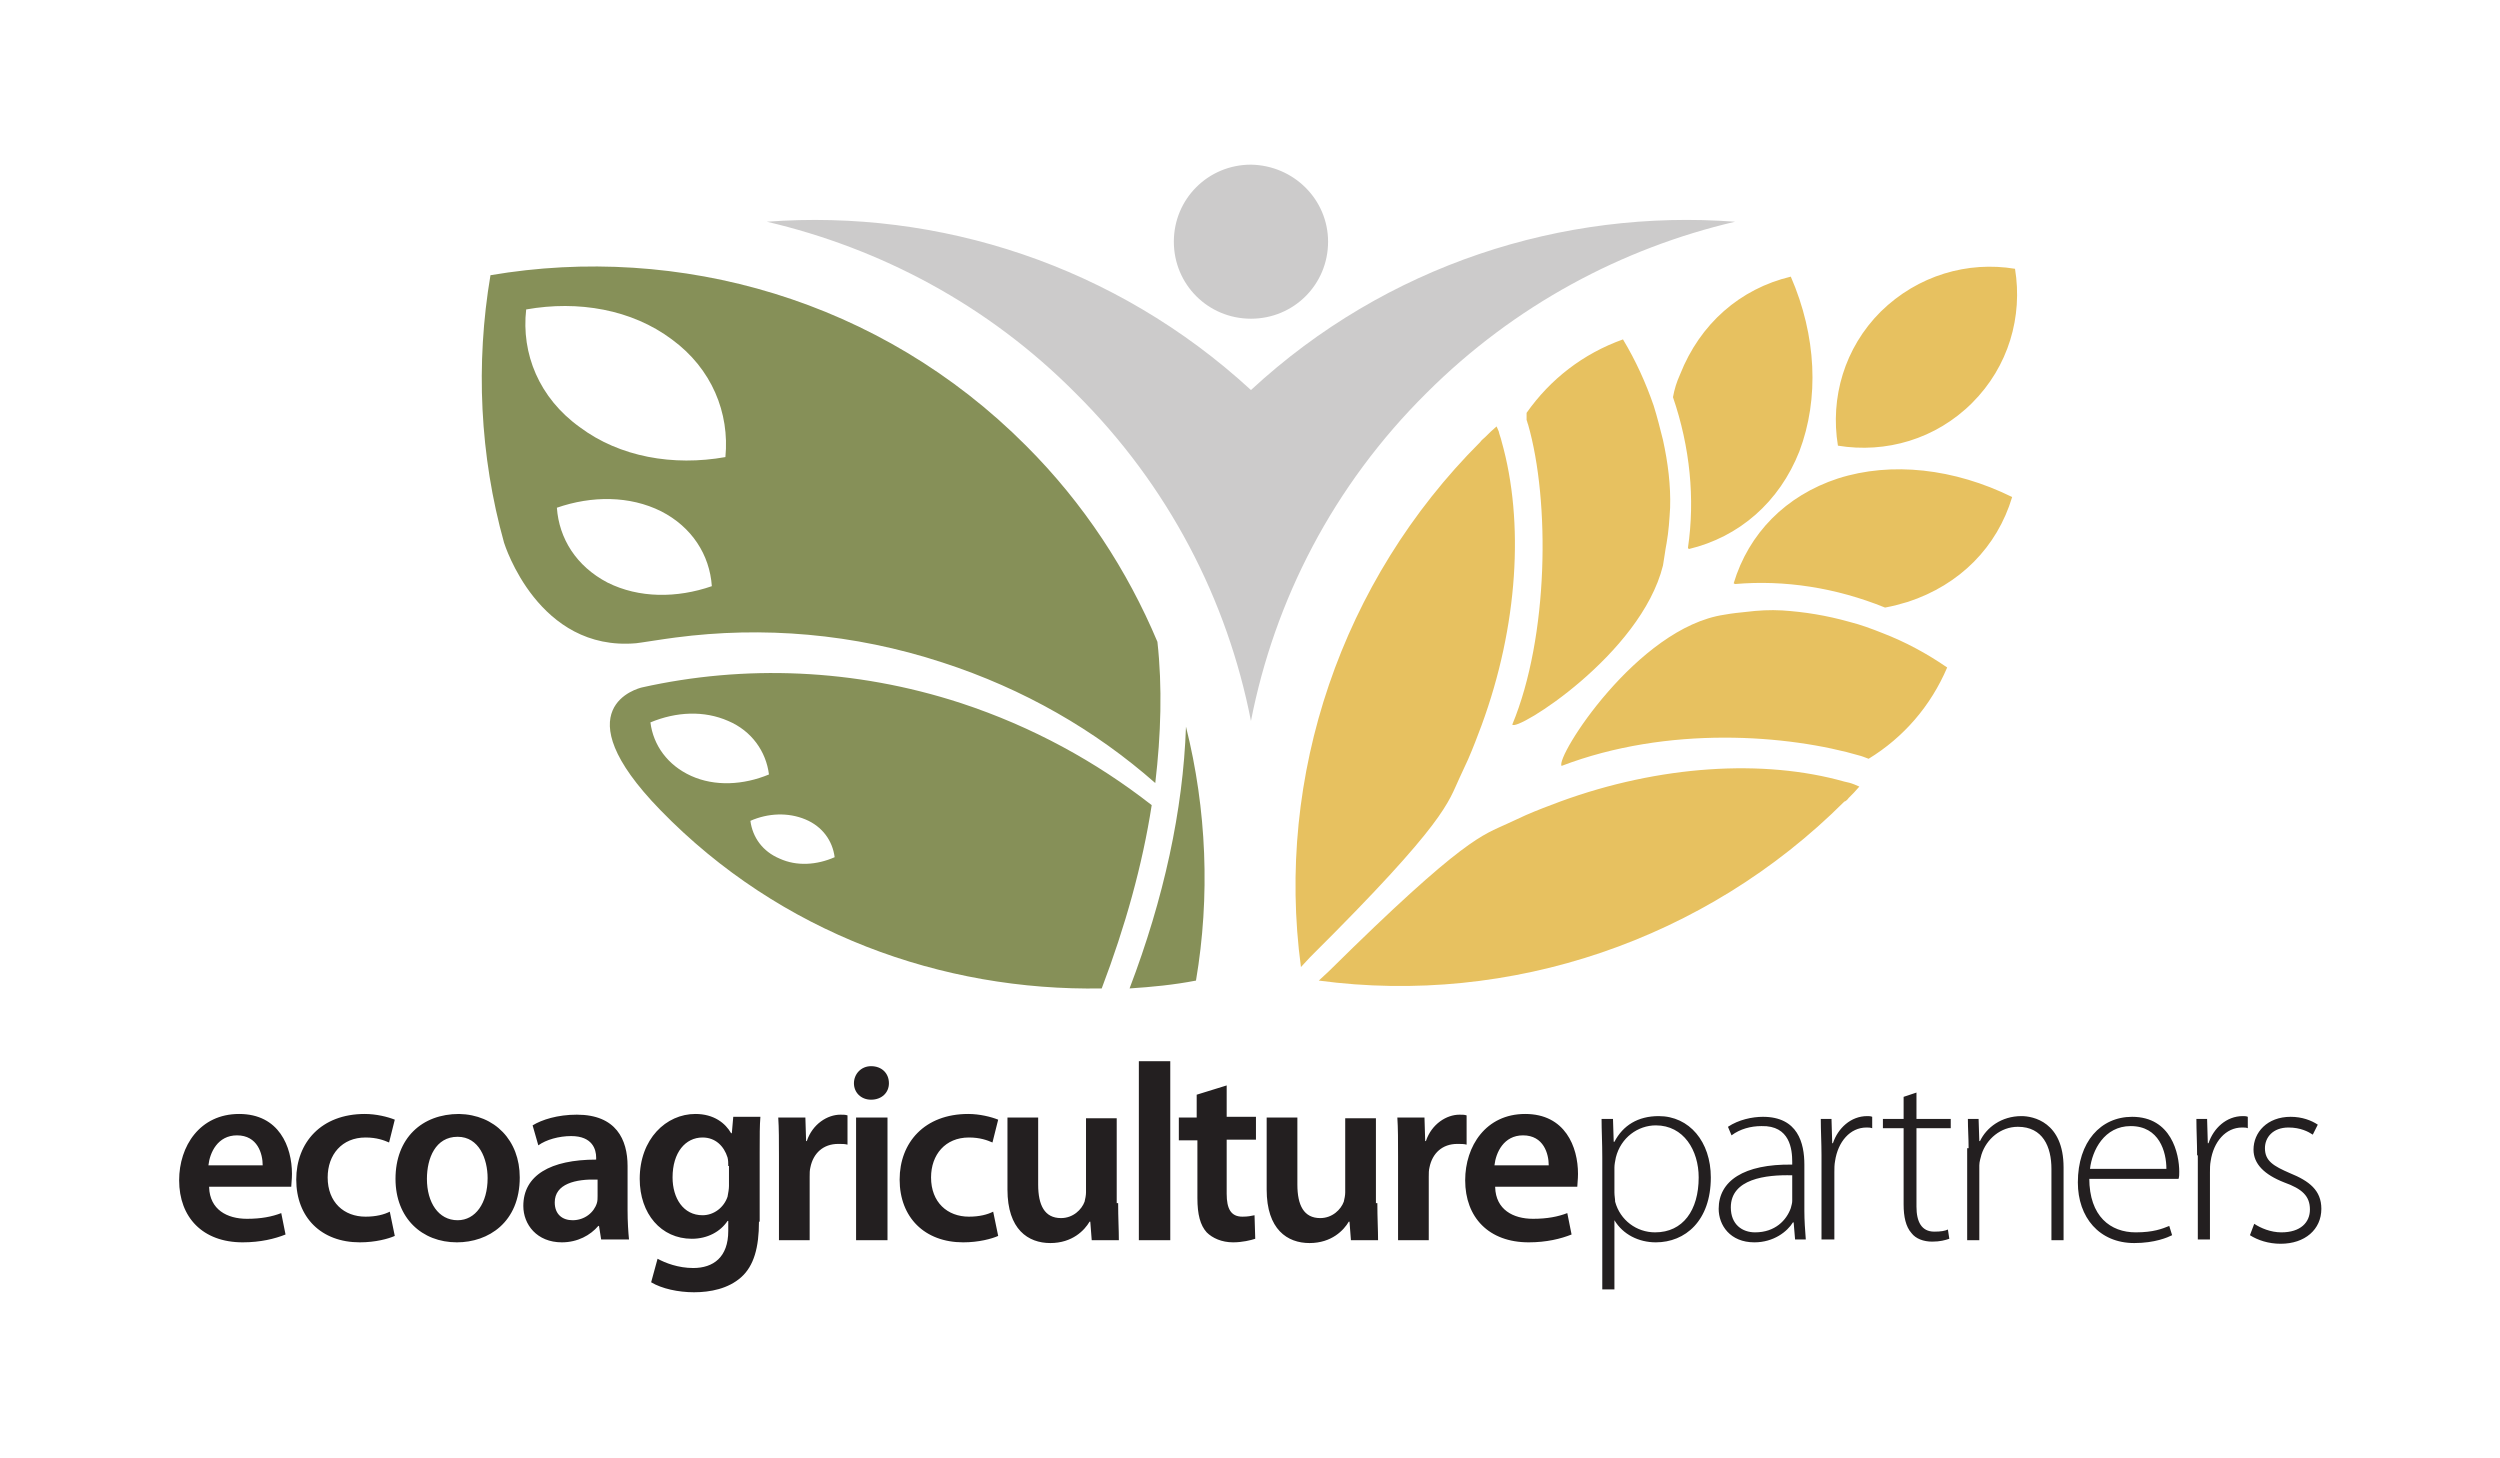
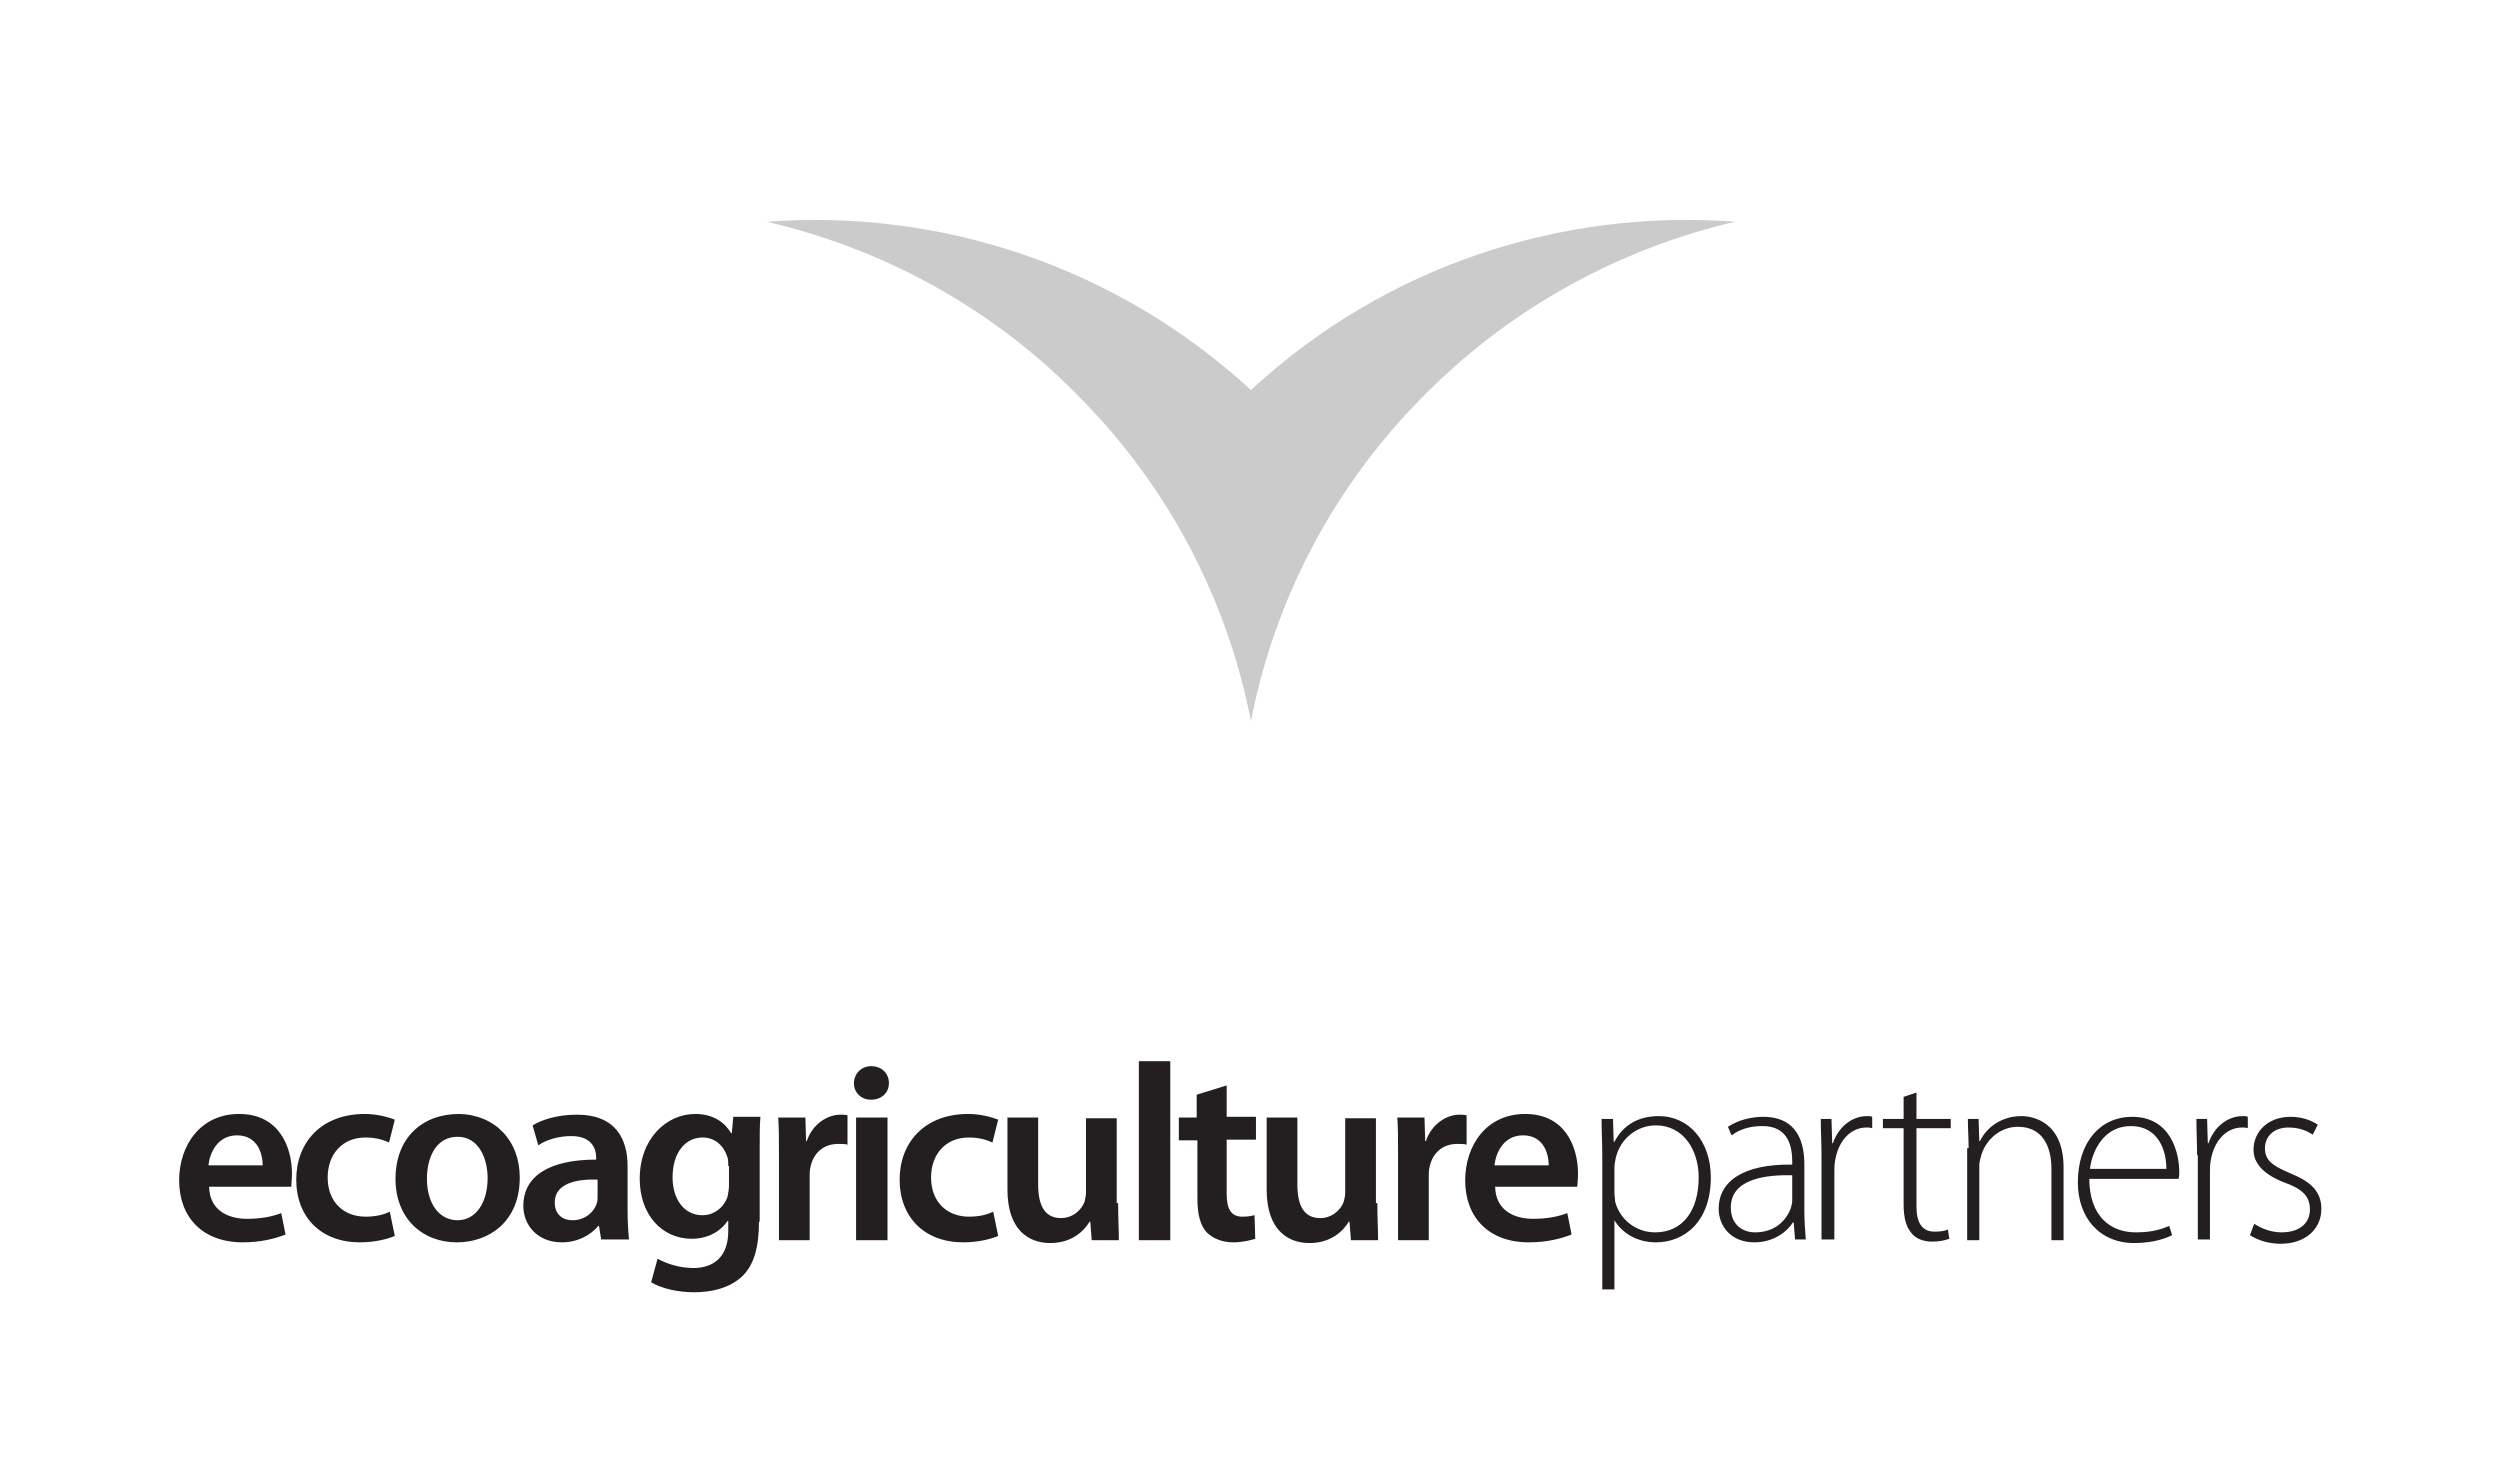
<svg xmlns="http://www.w3.org/2000/svg" width="100%" height="100%" viewBox="0 0 300 175" version="1.1" xml:space="preserve" style="fill-rule:evenodd;clip-rule:evenodd;stroke-linejoin:round;stroke-miterlimit:2;">
  <g transform="matrix(1,0,0,1,-1984.05,-1018.31)">
    <g id="Artboard1" transform="matrix(0.606,0,0,0.436,2024.66,1026.16)">
      <rect x="-67" y="-18" width="495" height="401" style="fill:none;" />
      <g transform="matrix(1.414,0,0,1.963,-31.54,25.548)">
-         <path d="M233.8,89.7C234.3,89.2 234.8,88.7 235.3,88.1C235.1,88 234.8,87.9 234.6,87.8C234.1,87.6 233.7,87.5 233.2,87.4C221.9,84.2 207.3,85.1 193.4,90.2C191.8,90.8 190.2,91.4 188.6,92.1C188.2,92.3 187.7,92.5 187.3,92.7C186.9,92.9 186.4,93.1 186,93.3C182.6,94.9 180.1,95.1 161,114C160.8,114.2 159.7,115.2 159.6,115.3C186.4,118.9 213.8,109.6 233.2,90.2C233.3,90.2 233.6,90 233.8,89.7M179.3,86.9C179.5,86.5 179.7,86 179.9,85.6C180.1,85.2 180.3,84.7 180.5,84.3C181.2,82.7 181.8,81.1 182.4,79.5C187.5,65.6 188.4,51 185.2,39.7C185.1,39.2 184.9,38.8 184.8,38.3C184.7,38.1 184.6,37.8 184.5,37.6C183.9,38.1 183.4,38.6 182.9,39.1C182.7,39.3 182.4,39.5 182.2,39.8C162.8,59.2 153.5,86.6 157.1,113.4C157.2,113.3 158.2,112.2 158.4,112C177.6,92.9 177.7,90.3 179.3,86.9M251.1,34.3C256.2,29.2 258.2,22.2 257.1,15.5C250.5,14.4 243.5,16.4 238.3,21.5C233.2,26.6 231.2,33.6 232.3,40.3C239,41.4 246,39.4 251.1,34.3M232.3,44.9C225,47.3 219.8,52.6 217.7,59.6C217.8,59.6 217.8,59.7 217.9,59.7C224.8,59.1 232,60.2 238.9,63C240,62.8 241.1,62.5 242.1,62.2C249.4,59.8 254.6,54.5 256.7,47.5C248.6,43.5 239.8,42.5 232.3,44.9M209.2,33.5C211.6,40.5 212.3,47.8 211.3,54.6C211.3,54.7 211.4,54.7 211.4,54.8C218.5,53.1 224.1,48.2 226.9,41.1C229.7,33.7 229.3,24.9 225.7,16.6C218.6,18.3 213,23.2 210.2,30.3C209.7,31.4 209.4,32.4 209.2,33.5M193.6,85.2C208.5,79.5 225.3,80.8 235.5,83.8L235.8,83.9C236.1,84 236.3,84.1 236.6,84.2C241.5,81.2 245.3,76.8 247.6,71.4C244.7,69.4 241.7,67.8 238.6,66.6C237.1,66 235.5,65.4 233.9,65C230.7,64.1 227.6,63.6 224.5,63.4C222.8,63.3 221.1,63.4 219.5,63.6C218.5,63.7 217.5,63.8 216.4,64C204.2,65.8 192.7,84 193.6,85.2M208.3,54C208.6,52.3 208.7,50.7 208.8,49C208.9,45.9 208.5,42.7 207.8,39.5C207.4,37.9 207,36.3 206.5,34.7C205.4,31.5 204,28.4 202.2,25.4C196.6,27.4 192,31 188.7,35.7L188.7,36.7C188.8,36.9 188.8,37.1 188.9,37.3C192,48.1 191.8,67.1 186.7,79.4C187.2,80.5 204.7,69.6 207.8,57.1C208,56 208.1,55 208.3,54" style="fill:rgb(231,193,96);fill-rule:nonzero;" />
-       </g>
+         </g>
      <g transform="matrix(1.414,0,0,1.963,-31.54,25.548)">
-         <path d="M160.9,11.7C160.9,17.7 156.1,22.5 150.1,22.5C144.1,22.5 139.3,17.7 139.3,11.7C139.3,5.7 144.1,0.9 150.1,0.9C156.1,1 160.9,5.8 160.9,11.7" style="fill:rgb(204,203,203);fill-rule:nonzero;" />
-       </g>
+         </g>
      <g transform="matrix(1.414,0,0,1.963,-31.54,25.548)">
        <path d="M150.1,78.9C153.4,62 161.6,45.9 174.7,32.9C187,20.6 202.1,12.6 217.9,8.9C193.8,7.1 169.1,14.9 150.1,32.5C131.1,15 106.4,7.1 82.3,8.9C98.1,12.6 113.2,20.5 125.5,32.9C138.6,45.9 146.8,62 150.1,78.9" style="fill:rgb(204,203,203);fill-rule:nonzero;" />
      </g>
      <g transform="matrix(1.414,0,0,1.963,-31.54,25.548)">
-         <path d="M109.5,76.4C94.5,71.5 79.1,71 64.8,74.2C64.4,74.3 53.4,77 67.4,91.4C84.2,108.7 106.9,116.8 129.2,116.4C132.5,107.7 134.9,99.1 136.2,90.7C128.4,84.6 119.5,79.7 109.5,76.4M71.7,86.6C68.4,85.1 66.4,82.3 66,79.1C69.6,77.6 73.5,77.4 76.9,78.9C80.2,80.3 82.2,83.2 82.6,86.4C79,87.9 75,88.1 71.7,86.6M84.1,98.2C81.7,97.2 80.3,95.2 80,92.9C82.5,91.8 85.3,91.7 87.7,92.7C90.1,93.7 91.5,95.7 91.8,98C89.3,99.1 86.5,99.3 84.1,98.2M64,68C64.2,68 67.9,67.4 69.5,67.2C81.7,65.6 94.4,66.6 106.9,70.7C118.3,74.4 128.3,80.2 136.7,87.6C137.5,80.8 137.7,74.1 137,67.8C132.8,57.8 126.7,48.4 118.6,40.3C98.2,19.8 70,11.9 43.6,16.4C41.5,28.8 42.1,41.7 45.5,53.9C45.6,54.2 50.3,69.2 64,68M48.6,21.2C55.9,19.9 63.4,21.2 69,25.4C74.6,29.5 77.1,35.7 76.5,41.9C69.2,43.2 61.7,41.9 56.1,37.7C50.4,33.6 47.9,27.4 48.6,21.2M52.9,49C57.8,47.3 63.1,47.3 67.5,49.5C71.8,51.7 74.3,55.6 74.6,60C69.7,61.7 64.4,61.7 60,59.5C55.6,57.2 53.2,53.3 52.9,49M141,79.7C140.6,91.4 137.9,103.8 133.1,116.4C136.2,116.2 139.3,115.9 142.4,115.3C144.4,103.5 143.9,91.3 141,79.7" style="fill:rgb(134,144,88);fill-rule:nonzero;" />
-       </g>
+         </g>
      <g transform="matrix(1.414,0,0,1.963,-31.54,25.548)">
        <path d="M4.2,144.3C4.3,147.4 6.7,148.7 9.5,148.7C11.5,148.7 13,148.4 14.3,147.9L14.9,150.9C13.4,151.5 11.4,152 8.9,152C3.3,152 0,148.5 0,143.3C0,138.5 2.9,134 8.4,134C14,134 15.8,138.6 15.8,142.4C15.8,143.2 15.7,143.8 15.7,144.2L4.2,144.2L4.2,144.3ZM11.7,141.2C11.7,139.6 11,137 8.1,137C5.4,137 4.3,139.4 4.1,141.2L11.7,141.2ZM30.2,151.1C29.3,151.5 27.5,152 25.3,152C19.9,152 16.4,148.5 16.4,143.2C16.4,138 19.9,134 26,134C27.6,134 29.2,134.4 30.2,134.8L29.4,138C28.7,137.7 27.7,137.3 26.1,137.3C22.8,137.3 20.8,139.7 20.8,142.9C20.8,146.4 23.1,148.4 26.1,148.4C27.6,148.4 28.7,148.1 29.5,147.7L30.2,151.1ZM47.7,142.9C47.7,149.2 43.3,152 38.9,152C34,152 30.3,148.6 30.3,143.1C30.3,137.4 34,134 39.2,134C44.2,134.1 47.7,137.7 47.7,142.9M34.7,143.1C34.7,146.4 36.3,148.9 39,148.9C41.5,148.9 43.2,146.5 43.2,143C43.2,140.3 42,137.2 39,137.2C35.9,137.2 34.7,140.2 34.7,143.1M62.8,147.5C62.8,149.1 62.9,150.6 63,151.6L59.1,151.6L58.8,149.7L58.7,149.7C57.6,151 55.8,152 53.6,152C50.1,152 48.2,149.5 48.2,146.9C48.2,142.6 52,140.4 58.4,140.4L58.4,140.1C58.4,139 57.9,137.1 54.9,137.1C53.2,137.1 51.4,137.6 50.3,138.4L49.5,135.6C50.8,134.8 53,134.1 55.7,134.1C61.2,134.1 62.8,137.6 62.8,141.3L62.8,147.5ZM58.6,143.2C55.5,143.1 52.6,143.8 52.6,146.4C52.6,148.1 53.7,148.9 55.1,148.9C56.8,148.9 58.1,147.8 58.5,146.5C58.6,146.2 58.6,145.8 58.6,145.5L58.6,143.2ZM81.2,149.1C81.2,152.7 80.5,155.3 78.7,156.9C76.9,158.5 74.4,159 72.1,159C69.9,159 67.6,158.5 66.1,157.6L67,154.3C68.1,154.9 69.9,155.6 72,155.6C74.8,155.6 76.9,154.1 76.9,150.4L76.9,149L76.8,149C75.8,150.5 74,151.5 71.8,151.5C67.5,151.5 64.5,148 64.5,143.1C64.5,137.5 68.2,134 72.3,134C74.9,134 76.5,135.3 77.3,136.7L77.4,136.7L77.6,134.4L81.4,134.4C81.3,135.6 81.3,137 81.3,139.3L81.3,149.1L81.2,149.1ZM76.9,141.3C76.9,140.9 76.9,140.5 76.8,140.1C76.3,138.5 75.1,137.3 73.3,137.3C70.9,137.3 69.1,139.4 69.1,142.9C69.1,145.8 70.6,148.2 73.3,148.2C74.9,148.2 76.3,147.1 76.8,145.6C76.9,145.1 77,144.5 77,144.1L77,141.3L76.9,141.3ZM84,140C84,137.7 84,136 83.9,134.5L87.7,134.5L87.8,137.8L87.9,137.8C88.7,135.4 90.8,134.1 92.6,134.1C93,134.1 93.3,134.1 93.6,134.2L93.6,138.3C93.2,138.2 92.9,138.2 92.3,138.2C90.2,138.2 88.8,139.5 88.4,141.5C88.3,141.9 88.3,142.3 88.3,142.8L88.3,151.7L84,151.7L84,140ZM99.4,129.7C99.4,131 98.4,132 96.9,132C95.5,132 94.5,131 94.5,129.7C94.5,128.4 95.5,127.3 96.9,127.3C98.4,127.3 99.4,128.3 99.4,129.7M94.8,134.5L99.2,134.5L99.2,151.7L94.8,151.7L94.8,134.5ZM114.7,151.1C113.8,151.5 112,152 109.8,152C104.4,152 100.9,148.5 100.9,143.2C100.9,138 104.4,134 110.5,134C112.1,134 113.7,134.4 114.7,134.8L113.9,138C113.2,137.7 112.2,137.3 110.6,137.3C107.3,137.3 105.3,139.7 105.3,142.9C105.3,146.4 107.6,148.4 110.6,148.4C112.1,148.4 113.2,148.1 114,147.7L114.7,151.1ZM131.5,146.5C131.5,148.6 131.6,150.2 131.6,151.7L127.8,151.7L127.6,149.1L127.5,149.1C126.8,150.3 125.1,152.1 122,152.1C118.9,152.1 116,150.2 116,144.6L116,134.5L120.3,134.5L120.3,143.9C120.3,146.8 121.2,148.6 123.5,148.6C125.2,148.6 126.4,147.4 126.8,146.3C126.9,145.9 127,145.4 127,145L127,134.6L131.3,134.6L131.3,146.5L131.5,146.5ZM134.4,126.6L138.8,126.6L138.8,151.7L134.4,151.7L134.4,126.6ZM146.7,130L146.7,134.4L150.8,134.4L150.8,137.6L146.7,137.6L146.7,145.2C146.7,147.3 147.3,148.4 148.9,148.4C149.7,148.4 150.1,148.3 150.6,148.2L150.7,151.5C150.1,151.7 148.9,152 147.6,152C146,152 144.7,151.4 143.9,150.6C143,149.6 142.6,148.1 142.6,145.8L142.6,137.7L140,137.7L140,134.5L142.5,134.5L142.5,131.3L146.7,130ZM167.8,146.5C167.8,148.6 167.9,150.2 167.9,151.7L164.1,151.7L163.9,149.1L163.8,149.1C163.1,150.3 161.4,152.1 158.3,152.1C155.2,152.1 152.3,150.2 152.3,144.6L152.3,134.5L156.6,134.5L156.6,143.9C156.6,146.8 157.5,148.6 159.8,148.6C161.5,148.6 162.7,147.4 163.1,146.3C163.2,145.9 163.3,145.4 163.3,145L163.3,134.6L167.6,134.6L167.6,146.5L167.8,146.5ZM170.7,140C170.7,137.7 170.7,136 170.6,134.5L174.4,134.5L174.5,137.8L174.6,137.8C175.4,135.4 177.5,134.1 179.3,134.1C179.7,134.1 180,134.1 180.3,134.2L180.3,138.3C179.9,138.2 179.6,138.2 179,138.2C176.9,138.2 175.5,139.5 175.1,141.5C175,141.9 175,142.3 175,142.8L175,151.7L170.7,151.7L170.7,140ZM184.3,144.3C184.4,147.4 186.8,148.7 189.6,148.7C191.6,148.7 193.1,148.4 194.4,147.9L195,150.9C193.5,151.5 191.5,152 189,152C183.4,152 180.1,148.5 180.1,143.3C180.1,138.5 183,134 188.5,134C194.1,134 195.9,138.6 195.9,142.4C195.9,143.2 195.8,143.8 195.8,144.2L184.3,144.2L184.3,144.3ZM191.8,141.2C191.8,139.6 191.1,137 188.2,137C185.5,137 184.4,139.4 184.2,141.2L191.8,141.2ZM199.3,140.1C199.3,138 199.2,136.3 199.2,134.7L200.8,134.7L200.9,137.9L201,137.9C202.2,135.6 204.3,134.3 207.2,134.3C211.5,134.3 214.5,137.9 214.5,142.9C214.5,149 210.9,152 206.8,152C204.4,152 202.2,150.9 201,148.9L201,158.6L199.3,158.6L199.3,140.1ZM201,145C201,145.5 201.1,145.9 201.1,146.3C201.8,148.9 204.1,150.6 206.7,150.6C210.6,150.6 212.8,147.5 212.8,142.9C212.8,139.1 210.7,135.6 206.8,135.6C204.3,135.6 201.9,137.3 201.2,140.1C201.1,140.6 201,141.1 201,141.5L201,145ZM227.6,147.6C227.6,148.9 227.7,150.3 227.8,151.6L226.3,151.6L226.1,149.2L226,149.2C225.2,150.5 223.3,152 220.6,152C217.2,152 215.6,149.6 215.6,147.3C215.6,143.4 219.1,141 225.9,141.1L225.9,140.7C225.9,139 225.6,135.6 221.6,135.7C220.1,135.7 218.6,136.1 217.4,137L216.9,135.8C218.4,134.8 220.3,134.4 221.8,134.4C226.7,134.4 227.6,138.1 227.6,141.1L227.6,147.6ZM225.9,142.6C222.2,142.5 217.3,143.1 217.3,147.1C217.3,149.5 218.9,150.6 220.7,150.6C223.5,150.6 225.1,148.9 225.7,147.2C225.8,146.8 225.9,146.5 225.9,146.2L225.9,142.6ZM230,139.8C230,138.1 229.9,136.3 229.9,134.7L231.4,134.7L231.5,138.1L231.6,138.1C232.3,136 234.1,134.3 236.4,134.3C236.6,134.3 236.9,134.3 237.1,134.4L237.1,136C236.8,135.9 236.6,135.9 236.3,135.9C234,135.9 232.3,137.9 231.9,140.6C231.8,141.1 231.8,141.7 231.8,142.2L231.8,151.6L230,151.6L230,139.8ZM243.3,131L243.3,134.7L248.1,134.7L248.1,136L243.3,136L243.3,147C243.3,149.1 244,150.5 245.8,150.5C246.7,150.5 247.3,150.4 247.7,150.2L247.9,151.5C247.3,151.7 246.6,151.9 245.5,151.9C244.3,151.9 243.2,151.5 242.6,150.7C241.8,149.8 241.5,148.4 241.5,146.7L241.5,136L238.6,136L238.6,134.7L241.5,134.7L241.5,131.6L243.3,131ZM250.6,138.8C250.6,137.3 250.5,136.1 250.5,134.7L252,134.7L252.1,137.8L252.2,137.8C253.1,135.9 255.2,134.3 258,134.3C259.6,134.3 263.9,135.1 263.9,141.5L263.9,151.7L262.2,151.7L262.2,141.7C262.2,138.6 261,135.8 257.5,135.8C255.1,135.8 253.1,137.5 252.4,139.7C252.3,140.1 252.1,140.7 252.1,141.2L252.1,151.7L250.4,151.7L250.4,138.8L250.6,138.8ZM267.5,143C267.5,148.4 270.5,150.6 274,150.6C276.5,150.6 277.7,150.1 278.7,149.7L279.1,151C278.5,151.3 276.7,152.1 273.8,152.1C268.9,152.1 265.9,148.5 265.9,143.6C265.9,137.9 269.1,134.4 273.5,134.4C279,134.4 280.1,139.6 280.1,142.1C280.1,142.5 280.1,142.8 280,143.1L267.5,143.1L267.5,143ZM278.3,141.7C278.3,139.3 277.3,135.7 273.3,135.7C269.6,135.7 267.9,139.1 267.6,141.7L278.3,141.7ZM282.6,139.8C282.6,138.1 282.5,136.3 282.5,134.7L284,134.7L284.1,138.1L284.2,138.1C284.9,136 286.7,134.3 289,134.3C289.2,134.3 289.5,134.3 289.7,134.4L289.7,136C289.5,135.9 289.2,135.9 288.9,135.9C286.6,135.9 284.9,137.9 284.5,140.6C284.4,141.1 284.4,141.7 284.4,142.2L284.4,151.6L282.7,151.6L282.7,139.8L282.6,139.8ZM290.6,149.4C291.5,150 292.9,150.6 294.4,150.6C297.1,150.6 298.4,149.2 298.4,147.4C298.4,145.5 297.3,144.5 294.8,143.6C292,142.5 290.5,141 290.5,139C290.5,136.6 292.4,134.4 295.7,134.4C297.3,134.4 298.6,134.9 299.5,135.5L298.8,136.9C298.2,136.5 297.1,135.9 295.4,135.9C293.2,135.9 292.1,137.3 292.1,138.8C292.1,140.6 293.3,141.3 295.6,142.3C298.3,143.4 300,144.7 300,147.3C300,150.2 297.7,152.2 294.3,152.2C292.6,152.2 291.1,151.7 290,151L290.6,149.4Z" style="fill:rgb(35,31,32);fill-rule:nonzero;" />
      </g>
    </g>
  </g>
</svg>